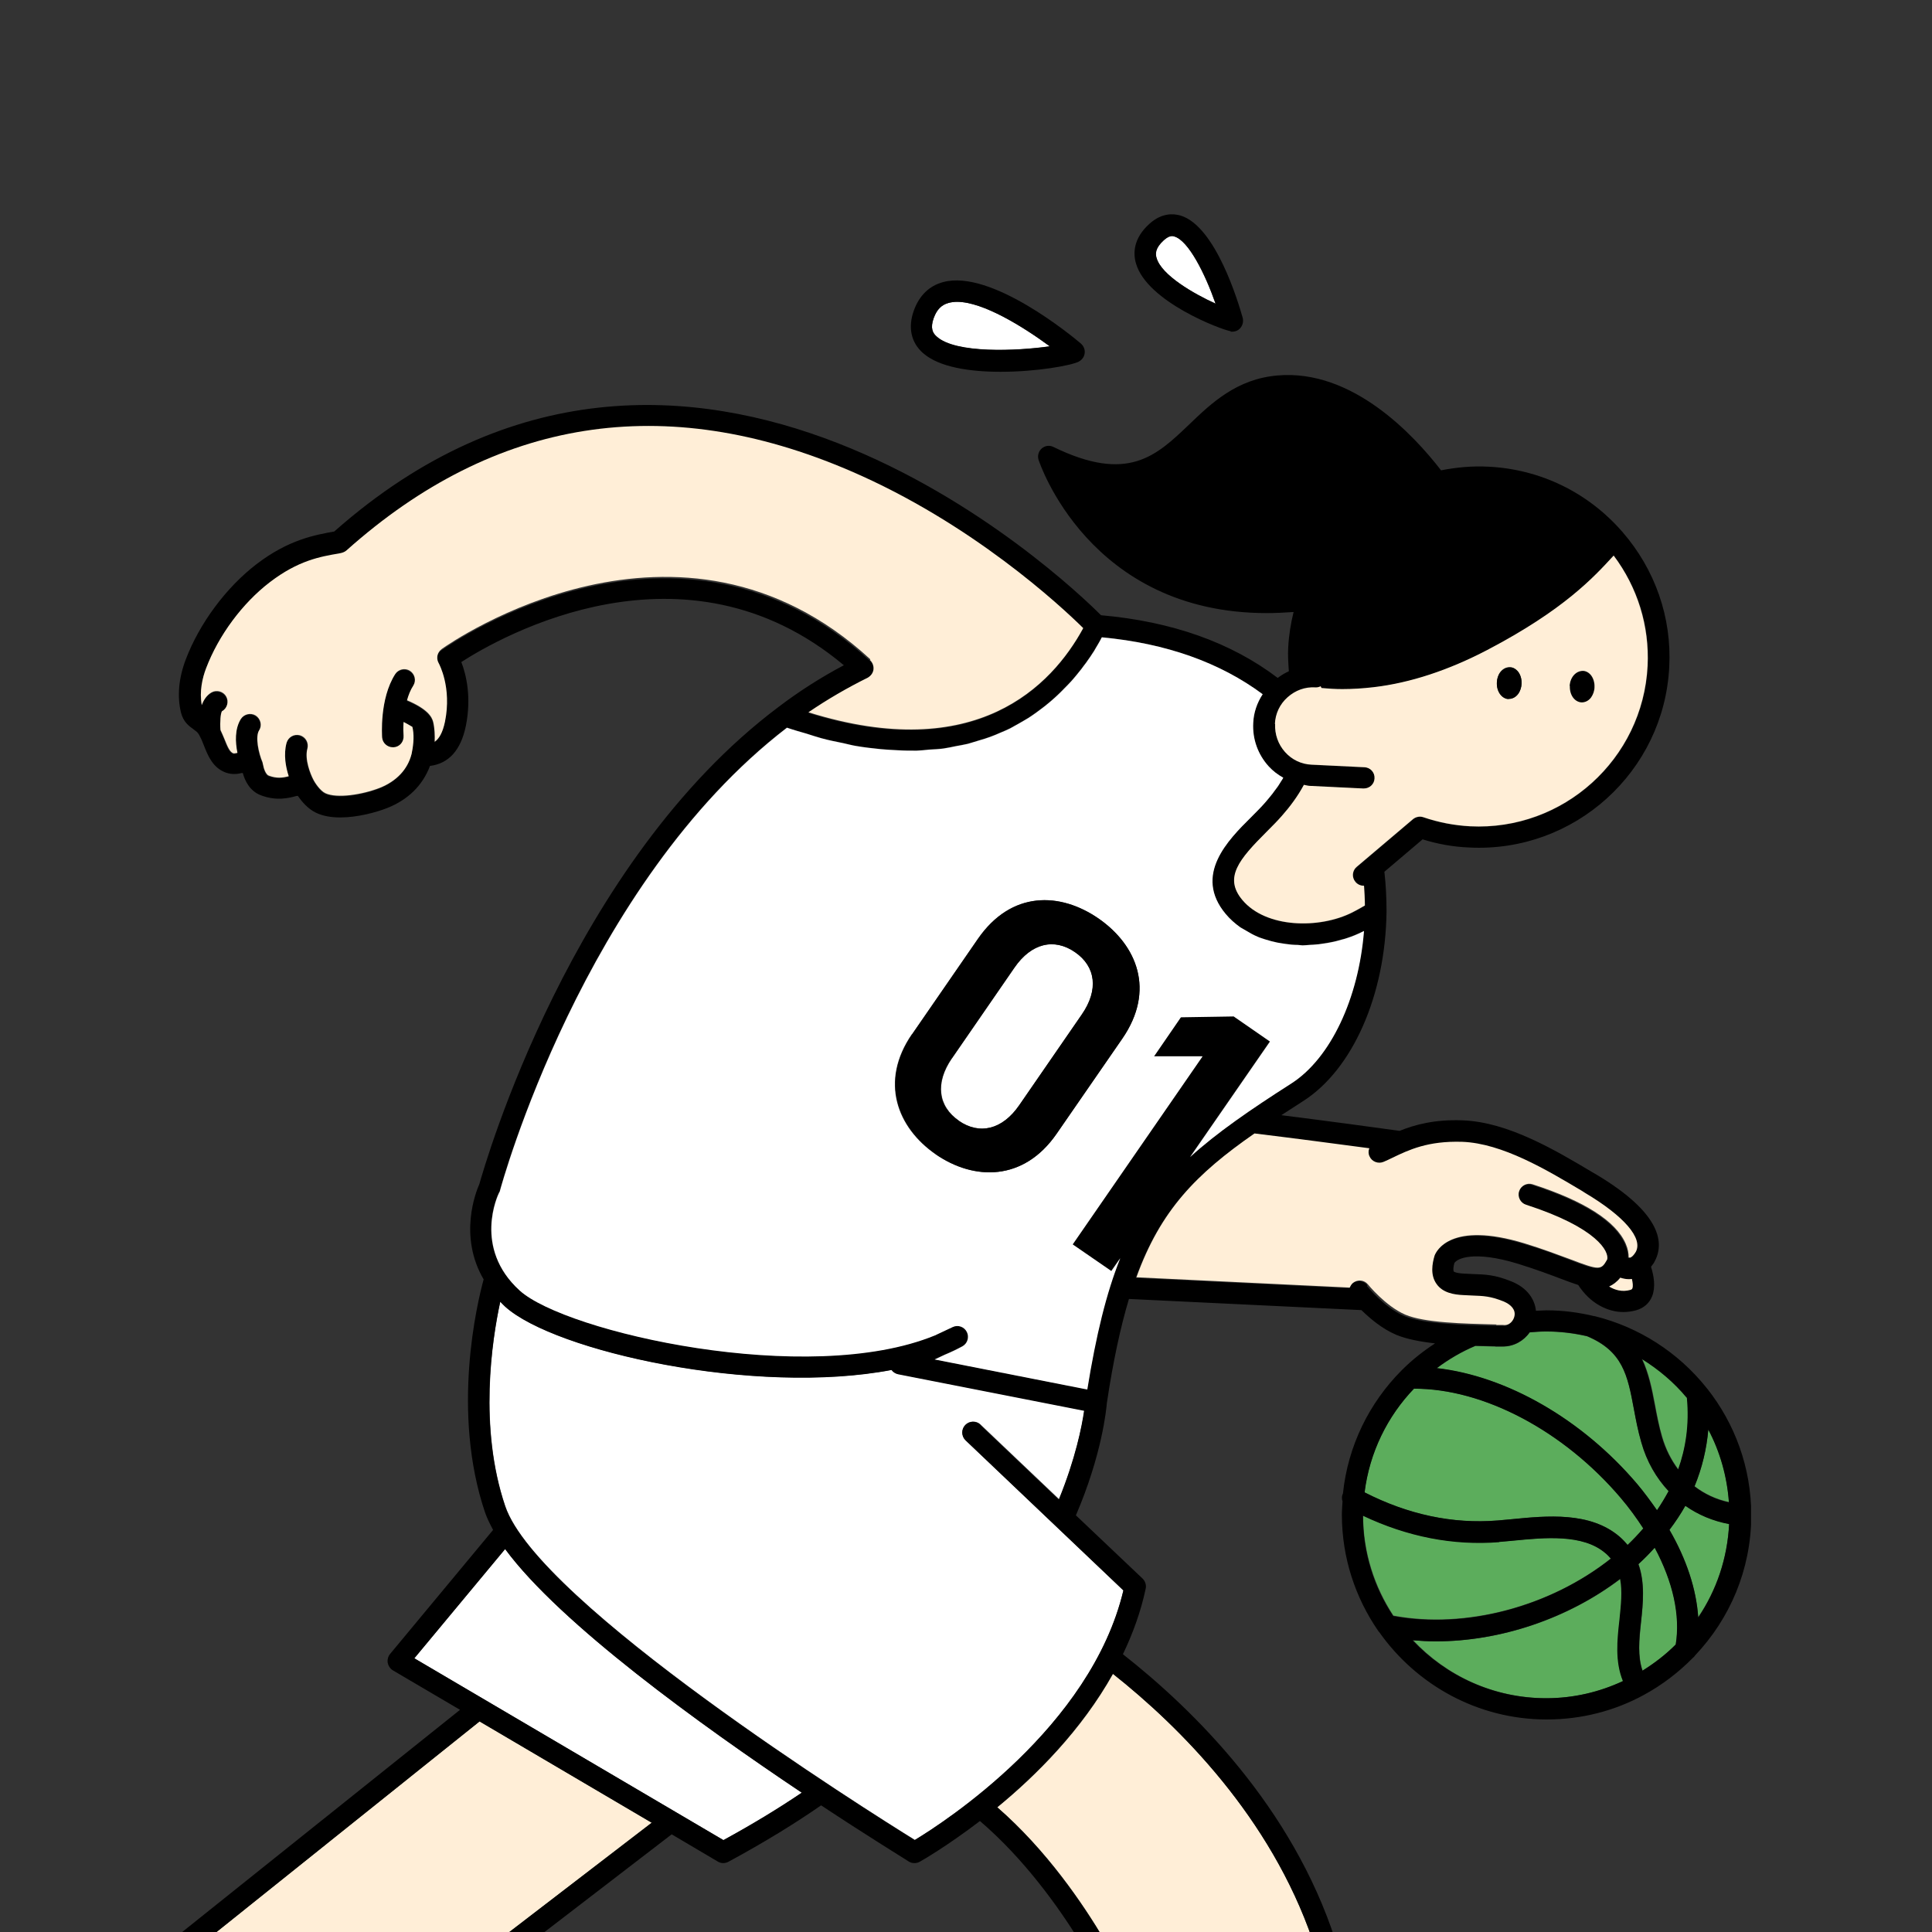
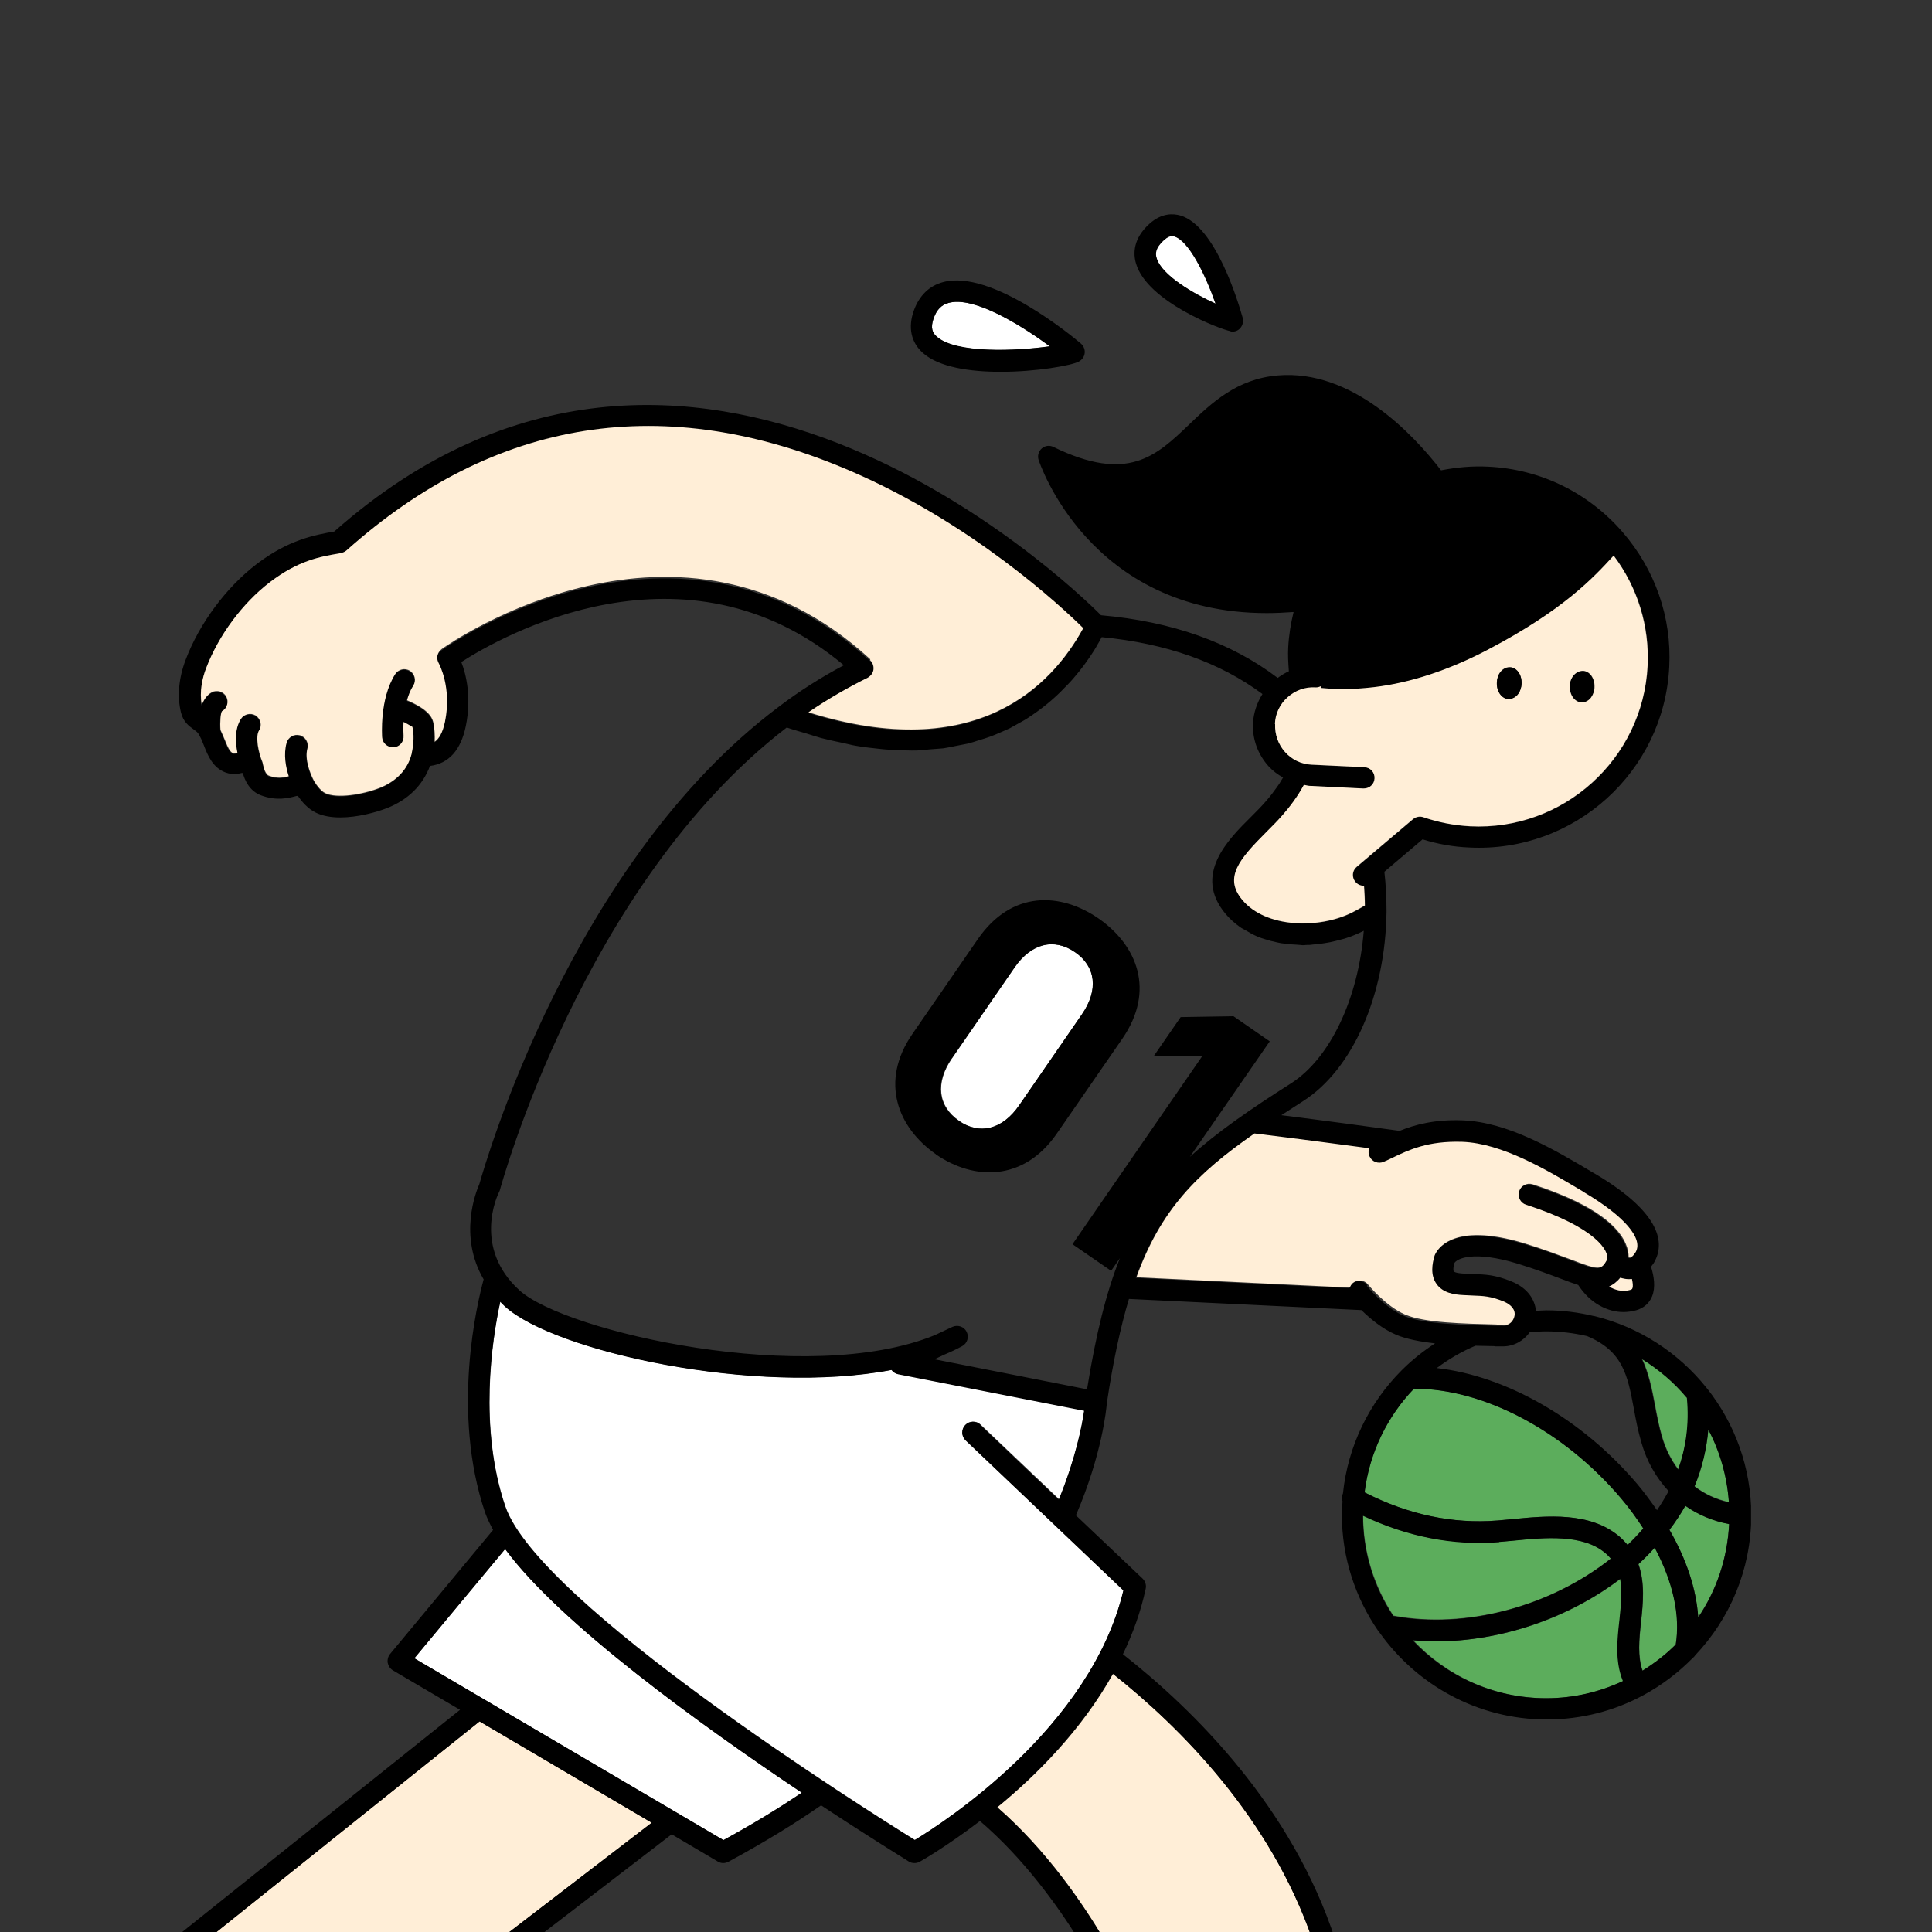
<svg xmlns="http://www.w3.org/2000/svg" width="90" height="90" viewBox="0 0 90 90" fill="none">
  <rect x="0" y="0" width="90" height="90" fill="#333333" stroke="none" />
  <g clip-path="url(#clip0_8828_167381)">
    <g clip-path="url(#clip1_8828_167381)">
      <path d="M22.34 80.19L9.6 90.39H23.22L30.36 84.91L22.34 80.19Z" fill="#FFEED7" />
      <path d="M37.351 83.51C32.691 80.39 26.101 75.65 23.531 72.16L19.301 77.25L33.701 85.72C35.101 84.95 36.301 84.22 37.351 83.51Z" fill="white" />
      <path d="M41.849 64.01C41.719 63.98 41.609 63.91 41.539 63.81C35.189 65.02 25.839 62.95 23.539 60.86C23.459 60.78 23.389 60.71 23.309 60.63C22.919 62.43 22.299 66.49 23.539 70.16C25.069 74.69 40.439 84.36 42.619 85.71C44.009 84.87 50.819 80.46 52.339 74.08L44.989 67.09C44.789 66.9 44.779 66.58 44.969 66.38C45.159 66.18 45.479 66.17 45.679 66.36L49.339 69.84C50.119 67.93 50.409 66.41 50.519 65.7L41.859 64L41.849 64.01Z" fill="white" />
      <path d="M51.851 77.97C50.391 80.59 48.281 82.7 46.461 84.19C48.761 86.19 50.451 88.68 51.461 90.39H61.151C59.191 84.65 54.971 80.45 51.841 77.97H51.851Z" fill="#FFEED7" />
      <path d="M78.939 69.23C79.4 69.59 79.939 69.84 80.54 69.97C80.46 68.75 80.12 67.61 79.579 66.58C79.499 67.49 79.29 68.37 78.939 69.22V69.23Z" fill="#5CAD5C" />
      <path d="M76.5 63.3C76.81 63.96 76.96 64.69 77.1 65.44C77.19 65.92 77.28 66.42 77.43 66.92C77.6 67.51 77.86 68.02 78.19 68.45C78.54 67.47 78.72 66.36 78.6 65.1C78.01 64.39 77.3 63.78 76.51 63.3H76.5Z" fill="#5CAD5C" />
      <path d="M72.04 79.11C73.32 79.11 74.53 78.82 75.62 78.31C75.25 77.4 75.35 76.42 75.46 75.45C75.54 74.75 75.6 74.11 75.49 73.55C73.05 75.4 69.9 76.46 66.91 76.46C66.55 76.46 66.19 76.44 65.83 76.41C67.39 78.07 69.59 79.11 72.05 79.11H72.04Z" fill="#5CAD5C" />
      <path d="M75.05 72.6C74.97 72.51 74.89 72.42 74.79 72.34C73.74 71.45 71.96 71.62 70.52 71.76C70.29 71.78 70.06 71.81 69.85 71.82C67.7 71.99 65.56 71.58 63.5 70.59C63.5 72.31 64.03 73.92 64.91 75.26C68.28 75.89 72.22 74.84 75.05 72.59V72.6Z" fill="#5CAD5C" />
      <path d="M78.51 70.14C78.299 70.53 78.049 70.9 77.769 71.26C78.57 72.64 79.019 74.03 79.109 75.33C79.96 74.08 80.469 72.59 80.549 70.98C79.799 70.85 79.109 70.56 78.51 70.13V70.14Z" fill="#5CAD5C" />
      <path d="M77.09 72.09C76.86 72.34 76.61 72.6 76.35 72.84C76.35 72.84 76.34 72.85 76.33 72.86C76.64 73.73 76.54 74.69 76.45 75.56C76.36 76.38 76.29 77.16 76.52 77.82C77.08 77.47 77.61 77.07 78.07 76.6C78.29 75.24 77.94 73.68 77.09 72.09Z" fill="#5CAD5C" />
-       <path d="M76.26 69.13C76.6 69.54 76.91 69.95 77.19 70.36C77.38 70.08 77.56 69.79 77.73 69.47C77.15 68.85 76.71 68.09 76.46 67.2C76.3 66.65 76.21 66.13 76.11 65.63C75.82 64.08 75.6 62.95 73.93 62.25C73.32 62.11 72.68 62.03 72.03 62.03C71.77 62.03 71.51 62.05 71.26 62.07C70.98 62.47 70.53 62.73 70.01 62.73C70 62.73 69.99 62.73 69.97 62.73H69.66C69.35 62.72 69.04 62.71 68.73 62.7C68.08 62.97 67.48 63.33 66.93 63.74C70.19 64.11 73.7 66.12 76.26 69.13Z" fill="#5CAD5C" />
      <path d="M69.77 70.83C69.981 70.81 70.201 70.79 70.43 70.77C72.05 70.61 74.07 70.41 75.441 71.58C75.581 71.7 75.71 71.83 75.82 71.97C76.061 71.74 76.311 71.48 76.55 71.2C76.24 70.72 75.9 70.25 75.501 69.78C72.841 66.65 69.111 64.67 65.861 64.69C64.63 65.98 63.8 67.66 63.56 69.52C65.581 70.56 67.671 71 69.76 70.83H69.77Z" fill="#5CAD5C" />
      <path d="M79.52 64.68C79.52 64.68 79.49 64.65 79.48 64.63C78.18 63.01 76.36 61.82 74.28 61.31C74.28 61.31 74.27 61.31 74.26 61.31C73.55 61.14 72.81 61.04 72.04 61.04C71.87 61.04 71.71 61.06 71.55 61.06C71.5 60.56 71.18 60 70.4 59.69C69.63 59.38 69.2 59.37 68.61 59.35L68.21 59.33C67.79 59.31 67.72 59.23 67.72 59.23C67.72 59.23 67.67 59.13 67.75 58.84C67.87 58.63 68.64 58.24 70.71 58.87C71.55 59.13 72.21 59.38 72.74 59.58C73.02 59.69 73.28 59.78 73.52 59.86C73.78 60.26 74.12 60.6 74.52 60.82C74.88 61.02 75.25 61.12 75.63 61.12C75.82 61.12 76.02 61.09 76.21 61.04C76.57 60.94 76.83 60.71 76.96 60.39C77.13 59.97 77.05 59.45 76.91 59.01C76.96 58.94 77.01 58.89 77.06 58.8C77.54 57.95 77.45 56.55 74.34 54.7L74.2 54.62C72.44 53.57 70.25 52.27 68.14 52.19C66.84 52.14 65.91 52.39 65.2 52.68C63.83 52.49 61.84 52.22 59.69 51.95C60.02 51.74 60.36 51.52 60.71 51.29C63.01 49.82 64.54 46.36 64.59 42.47C64.59 41.84 64.56 41.22 64.49 40.61L66.27 39.1C66.97 39.32 67.7 39.45 68.44 39.48C73.34 39.73 77.52 35.95 77.76 31.06C77.88 28.76 77.1 26.53 75.58 24.78C73.98 22.94 71.76 21.86 69.34 21.74C68.58 21.7 67.85 21.77 67.13 21.91C65.85 20.25 62.99 17.19 59.52 17.49C57.61 17.65 56.43 18.78 55.39 19.78C53.86 21.24 52.54 22.51 49.07 20.82C48.89 20.73 48.68 20.76 48.53 20.89C48.38 21.02 48.32 21.23 48.38 21.42C48.41 21.51 50.72 28.56 59.01 28.56C59.41 28.56 59.83 28.54 60.26 28.51C60.13 29.04 60.04 29.59 60.01 30.16C59.99 30.5 60.01 30.86 60.04 31.27C59.86 31.35 59.68 31.46 59.52 31.58C57.35 29.93 54.59 28.95 51.29 28.66C49.67 27.04 32.06 10.18 15.57 24.76C14.67 24.92 13.44 25.14 11.95 26.28C10.53 27.37 9.29 29.04 8.65 30.73C8.32 31.6 8.25 32.45 8.43 33.19C8.54 33.63 8.8 33.82 9.01 33.97L9.14 34.07C9.21 34.12 9.27 34.21 9.32 34.32C9.39 34.44 9.44 34.59 9.5 34.73C9.68 35.19 9.91 35.77 10.52 35.99C10.83 36.1 11.09 36.05 11.26 36.01C11.28 36.01 11.29 36.01 11.31 36.01C11.4 36.34 11.62 36.85 12.16 37.05C12.88 37.32 13.44 37.18 13.81 37.08C13.83 37.08 13.85 37.08 13.87 37.07C14.05 37.33 14.34 37.68 14.72 37.86C15.05 38.02 15.45 38.08 15.85 38.08C16.66 38.08 17.53 37.84 18.04 37.64C19 37.26 19.69 36.59 20.03 35.68C20.91 35.57 21.47 34.94 21.7 33.82C21.97 32.49 21.72 31.43 21.49 30.84C23.32 29.66 31.89 24.77 39.31 30.99C38.25 31.55 37.23 32.2 36.27 32.93C26.6 40.18 22.58 54.28 22.33 55.16C22.17 55.52 21.35 57.58 22.53 59.6C22.23 60.69 21.01 65.78 22.6 70.47C22.69 70.72 22.82 70.99 22.97 71.27L18.17 77.05C18.08 77.16 18.04 77.31 18.06 77.46C18.09 77.6 18.17 77.73 18.3 77.81L21.43 79.65L8 90.39H9.6L22.34 80.19L30.36 84.91L23.22 90.39H24.86L31.29 85.45L33.44 86.72C33.52 86.77 33.61 86.79 33.69 86.79C33.77 86.79 33.85 86.77 33.93 86.73C35.63 85.81 37.04 84.94 38.25 84.1C40.49 85.58 42.13 86.58 42.34 86.72C42.42 86.77 42.51 86.79 42.6 86.79C42.68 86.79 42.77 86.77 42.84 86.73C42.97 86.66 44.13 85.99 45.65 84.83C47.68 86.57 49.25 88.75 50.27 90.39H51.45C50.44 88.68 48.74 86.19 46.45 84.19C48.26 82.7 50.37 80.59 51.84 77.97C54.97 80.45 59.18 84.66 61.15 90.39H62.21C60.19 84.17 55.62 79.66 52.31 77.06C52.77 76.1 53.14 75.09 53.37 74.01C53.41 73.84 53.35 73.66 53.23 73.54L50.12 70.59C51.34 67.75 51.54 65.63 51.56 65.37C51.85 63.43 52.19 61.85 52.59 60.51L63.42 61.03C63.81 61.41 64.38 61.9 65.04 62.18C65.52 62.38 66.15 62.5 66.85 62.58C66.3 62.94 65.78 63.35 65.32 63.81C65.31 63.82 65.29 63.84 65.28 63.85C63.79 65.35 62.79 67.35 62.56 69.57C62.5 69.69 62.5 69.82 62.54 69.94C62.53 70.15 62.51 70.35 62.51 70.56C62.51 72.57 63.14 74.43 64.2 75.97C64.21 75.99 64.23 76.01 64.25 76.03C65.98 78.48 68.83 80.1 72.05 80.1C73.69 80.1 75.23 79.69 76.57 78.96C77.42 78.5 78.19 77.91 78.86 77.23C78.9 77.2 78.94 77.16 78.97 77.11C80.58 75.41 81.57 73.13 81.58 70.62C81.58 70.61 81.58 70.59 81.58 70.58C81.58 68.36 80.81 66.31 79.53 64.69L79.52 64.68ZM63.7 59.87C63.53 59.65 63.21 59.62 63 59.79C62.93 59.85 62.88 59.93 62.85 60.01L52.91 59.53C54.04 56.4 55.69 54.72 58.41 52.83C60.37 53.07 62.27 53.32 63.76 53.52C63.72 53.64 63.72 53.77 63.77 53.9C63.88 54.15 64.18 54.26 64.43 54.15C64.55 54.09 64.68 54.03 64.82 53.97C65.6 53.59 66.49 53.17 68.09 53.22C69.95 53.28 72.02 54.52 73.67 55.51L73.81 55.6C75.64 56.69 76.52 57.72 76.17 58.35C76.08 58.5 75.99 58.6 75.91 58.61C75.89 58.61 75.86 58.61 75.84 58.6C75.84 58.42 75.81 58.21 75.7 57.96C75.24 56.91 73.78 55.98 71.37 55.2C71.11 55.11 70.83 55.26 70.74 55.52C70.65 55.78 70.8 56.06 71.06 56.15C74.42 57.24 74.93 58.34 74.84 58.7C74.56 59.2 74.5 59.22 73.09 58.68C72.55 58.47 71.87 58.21 70.99 57.95C67.55 56.9 66.88 58.31 66.8 58.52C66.7 58.88 66.59 59.42 66.89 59.84C67.19 60.26 67.72 60.34 68.14 60.36L68.55 60.38C69.09 60.4 69.39 60.41 70 60.65C70.39 60.8 70.57 61.05 70.52 61.34C70.48 61.55 70.29 61.8 69.98 61.76H69.66C68.09 61.72 66.3 61.68 65.4 61.3C64.48 60.91 63.68 59.91 63.67 59.9L63.7 59.87ZM45.67 66.37C45.47 66.18 45.15 66.19 44.96 66.39C44.77 66.59 44.78 66.91 44.98 67.1L52.33 74.09C50.81 80.47 44 84.88 42.61 85.72C40.43 84.37 25.06 74.7 23.53 70.17C22.29 66.5 22.91 62.44 23.3 60.64C23.38 60.72 23.45 60.8 23.53 60.87C25.84 62.96 35.18 65.03 41.53 63.82C41.6 63.92 41.71 63.99 41.84 64.02L50.5 65.72C50.4 66.43 50.1 67.95 49.32 69.86L45.66 66.38L45.67 66.37ZM19.3 77.25L23.53 72.16C26.1 75.65 32.69 80.39 37.35 83.51C36.3 84.22 35.1 84.96 33.7 85.72L19.3 77.25ZM50.64 64.72L43.53 63.32L44 63.1C44.29 62.98 44.56 62.85 44.82 62.71C45.06 62.58 45.15 62.29 45.03 62.04C44.91 61.8 44.62 61.7 44.37 61.81L43.54 62.2C37.63 64.61 26.34 62.05 24.2 60.11C22.01 58.12 23.18 55.66 23.24 55.55C23.25 55.52 23.27 55.49 23.28 55.46C23.32 55.32 27.15 41.19 36.65 33.89C36.97 34 37.27 34.08 37.57 34.17C37.8 34.24 38.03 34.32 38.25 34.38C38.6 34.47 38.93 34.54 39.27 34.61C39.47 34.65 39.67 34.71 39.86 34.74C40.26 34.81 40.65 34.85 41.02 34.89C41.28 34.92 41.54 34.93 41.79 34.94C42.09 34.95 42.4 34.97 42.69 34.96C42.9 34.96 43.09 34.93 43.29 34.91C43.51 34.89 43.73 34.88 43.94 34.86C44.14 34.83 44.33 34.79 44.52 34.75C44.71 34.71 44.9 34.68 45.08 34.64C45.27 34.59 45.44 34.54 45.61 34.48C45.78 34.43 45.95 34.38 46.11 34.32C46.28 34.26 46.44 34.19 46.6 34.12C46.75 34.05 46.91 33.99 47.05 33.92C47.2 33.84 47.34 33.76 47.48 33.68C47.62 33.6 47.76 33.53 47.89 33.44C48.02 33.35 48.15 33.27 48.27 33.18C48.39 33.09 48.52 33 48.63 32.91C48.75 32.82 48.86 32.72 48.97 32.63C49.08 32.53 49.19 32.44 49.29 32.34C49.39 32.24 49.49 32.15 49.58 32.05C49.68 31.95 49.78 31.85 49.87 31.75C49.96 31.65 50.04 31.56 50.12 31.46C50.21 31.36 50.29 31.25 50.37 31.15C50.44 31.06 50.51 30.97 50.58 30.87C50.65 30.77 50.72 30.67 50.79 30.57C50.85 30.48 50.91 30.39 50.96 30.31C51.02 30.21 51.08 30.12 51.13 30.02C51.18 29.94 51.23 29.85 51.27 29.77C51.29 29.74 51.31 29.71 51.32 29.68C54.33 29.97 56.83 30.86 58.81 32.33C58.56 32.73 58.4 33.19 58.37 33.67C58.33 34.42 58.59 35.13 59.09 35.69C59.29 35.91 59.52 36.08 59.77 36.22C59.73 36.28 59.7 36.34 59.66 36.4C59.63 36.45 59.6 36.51 59.56 36.56C59.49 36.66 59.42 36.76 59.35 36.85C59.32 36.89 59.3 36.92 59.27 36.96C59.17 37.09 59.06 37.23 58.94 37.36C58.75 37.58 58.52 37.81 58.28 38.05C57.2 39.12 55.57 40.75 57.09 42.57C57.29 42.81 57.52 43.01 57.77 43.19C57.85 43.25 57.95 43.29 58.03 43.34C58.21 43.45 58.39 43.55 58.58 43.63C58.69 43.68 58.8 43.71 58.92 43.75C59.11 43.81 59.29 43.86 59.49 43.9C59.61 43.93 59.73 43.95 59.86 43.96C60.06 43.99 60.25 44 60.45 44.01C60.53 44.01 60.6 44.03 60.67 44.03C60.73 44.03 60.79 44.03 60.85 44.02C60.95 44.02 61.05 44.02 61.16 44C61.33 43.99 61.51 43.97 61.68 43.94C61.78 43.92 61.88 43.91 61.97 43.89C62.15 43.85 62.32 43.81 62.5 43.76C62.58 43.74 62.66 43.72 62.74 43.69C62.99 43.61 63.22 43.51 63.45 43.4C63.48 43.39 63.5 43.37 63.53 43.36C63.28 46.51 61.97 49.29 60.15 50.46C58.2 51.7 56.67 52.76 55.43 53.89L59.15 48.51L57.46 47.34L55 47.38L53.75 49.19H56.01L49.96 57.96L51.76 59.2L52.17 58.61C51.53 60.21 51.05 62.16 50.64 64.71V64.72ZM20.43 30.93C20.43 30.93 21.04 32.05 20.72 33.64C20.61 34.17 20.44 34.45 20.24 34.58C20.26 34.29 20.24 33.97 20.17 33.66C20.11 33.42 19.91 33.05 18.95 32.65C19.02 32.41 19.11 32.17 19.24 31.97C19.39 31.74 19.32 31.43 19.09 31.28C18.86 31.13 18.55 31.2 18.4 31.43C17.66 32.59 17.78 34.31 17.79 34.38C17.81 34.64 18.03 34.84 18.29 34.84C18.3 34.84 18.32 34.84 18.33 34.84C18.61 34.82 18.81 34.58 18.79 34.3C18.78 34.16 18.78 33.93 18.79 33.66C19.07 33.79 19.19 33.89 19.2 33.89C19.27 34.2 19.26 34.64 19.17 35.11C19.17 35.11 19.17 35.12 19.17 35.13C19.17 35.13 19.17 35.15 19.16 35.16C18.98 35.86 18.46 36.42 17.68 36.73C16.86 37.05 15.69 37.23 15.15 36.98C14.91 36.87 14.67 36.49 14.58 36.33C14.46 36.1 14.17 35.4 14.31 34.9C14.38 34.63 14.23 34.36 13.96 34.28C13.7 34.2 13.42 34.36 13.34 34.63C13.18 35.18 13.3 35.76 13.44 36.19C13.16 36.26 12.88 36.29 12.51 36.16C12.37 36.11 12.27 35.81 12.25 35.67C12.25 35.66 12.24 35.65 12.24 35.64C12.24 35.61 12.24 35.57 12.22 35.54C12.04 35.12 11.87 34.35 12.06 34.05C12.21 33.82 12.14 33.51 11.9 33.36C11.67 33.21 11.36 33.28 11.21 33.52C10.92 33.98 10.95 34.6 11.05 35.1C10.94 35.12 10.9 35.13 10.86 35.12C10.69 35.06 10.58 34.81 10.44 34.44C10.39 34.31 10.33 34.17 10.26 34.03C10.23 33.66 10.26 33.24 10.33 33.16C10.57 33.03 10.66 32.72 10.53 32.48C10.4 32.24 10.09 32.15 9.85 32.28C9.62 32.41 9.48 32.62 9.39 32.87C9.28 32.23 9.43 31.59 9.59 31.16C10.17 29.63 11.28 28.13 12.56 27.15C13.88 26.14 14.9 25.96 15.79 25.81L15.88 25.79C15.97 25.77 16.06 25.73 16.13 25.67C23.05 19.49 30.95 18.25 39.61 21.97C45.26 24.4 49.41 28.27 50.45 29.29C48.98 31.99 45.46 35.65 37.65 33.21C38.54 32.6 39.46 32.06 40.41 31.6C40.56 31.53 40.66 31.39 40.68 31.22C40.7 31.06 40.65 30.89 40.52 30.78C31.64 22.61 21.01 29.98 20.56 30.3C20.44 30.38 20.36 30.52 20.35 30.67C20.35 30.77 20.37 30.88 20.42 30.97L20.43 30.93ZM61.29 32.03C61.38 32.03 61.45 32.01 61.53 31.98L61.57 32.06C61.89 32.09 62.21 32.11 62.54 32.11C63.01 32.11 63.51 32.08 64.01 32.02C65.71 31.82 67.48 31.24 69.29 30.29C72.88 28.41 74.27 26.9 75.18 25.89C76.3 27.37 76.86 29.17 76.76 31.03C76.54 35.37 72.83 38.72 68.49 38.5C67.75 38.46 67.02 38.32 66.32 38.08C66.15 38.02 65.97 38.06 65.83 38.17L63.21 40.39C63 40.57 62.97 40.88 63.15 41.09C63.25 41.21 63.39 41.27 63.53 41.27C63.53 41.27 63.54 41.27 63.55 41.27C63.57 41.57 63.59 41.88 63.59 42.19C63.41 42.3 63.22 42.4 63.01 42.51C61.47 43.29 58.98 43.25 57.88 41.93C57.01 40.89 57.73 40.04 59.01 38.76C59.27 38.5 59.52 38.26 59.72 38.02C60.1 37.58 60.46 37.11 60.75 36.57C60.85 36.59 60.95 36.61 61.05 36.62L63.51 36.74C63.51 36.74 63.53 36.74 63.54 36.74C63.8 36.74 64.03 36.53 64.04 36.27C64.05 35.99 63.84 35.76 63.57 35.75L61.11 35.63C60.63 35.61 60.19 35.4 59.87 35.04C59.55 34.68 59.38 34.22 59.41 33.74C59.44 33.26 59.64 32.82 60 32.5C60.36 32.18 60.81 32.01 61.3 32.04L61.29 32.03ZM76.03 60.02C76.03 60.02 76.01 60.07 75.93 60.09C75.55 60.2 75.22 60.08 75 59.96C74.98 59.96 74.97 59.94 74.95 59.93C75.13 59.85 75.31 59.72 75.47 59.52C75.59 59.56 75.73 59.59 75.88 59.59C75.92 59.59 75.96 59.59 76.01 59.58C76.05 59.76 76.07 59.92 76.03 60.02ZM69.66 62.72H69.97C69.97 62.72 69.99 62.72 70.01 62.72C70.52 62.72 70.98 62.46 71.26 62.06C71.51 62.04 71.77 62.02 72.03 62.02C72.68 62.02 73.32 62.1 73.93 62.24C75.6 62.94 75.82 64.06 76.11 65.62C76.2 66.12 76.3 66.64 76.46 67.19C76.71 68.08 77.16 68.85 77.73 69.46C77.56 69.77 77.38 70.07 77.19 70.35C76.9 69.94 76.6 69.52 76.26 69.12C73.7 66.11 70.19 64.1 66.93 63.73C67.49 63.31 68.09 62.96 68.73 62.69C69.04 62.69 69.35 62.71 69.66 62.71V62.72ZM79.11 75.34C79.02 74.04 78.57 72.65 77.77 71.27C78.04 70.91 78.29 70.53 78.51 70.15C79.11 70.57 79.8 70.86 80.55 71C80.47 72.6 79.96 74.09 79.11 75.35V75.34ZM76.51 77.83C76.28 77.17 76.35 76.39 76.44 75.57C76.54 74.69 76.63 73.74 76.32 72.87C76.32 72.87 76.33 72.86 76.34 72.85C76.6 72.61 76.85 72.36 77.08 72.1C77.93 73.69 78.28 75.25 78.06 76.61C77.59 77.08 77.07 77.48 76.51 77.83ZM65.86 64.69C69.1 64.68 72.84 66.65 75.5 69.78C75.9 70.25 76.24 70.72 76.55 71.2C76.31 71.48 76.06 71.74 75.82 71.97C75.71 71.84 75.59 71.71 75.44 71.58C74.07 70.41 72.05 70.61 70.43 70.77C70.2 70.79 69.98 70.81 69.77 70.83C67.67 71 65.59 70.55 63.57 69.52C63.8 67.66 64.63 65.98 65.87 64.69H65.86ZM78.94 69.24C79.29 68.39 79.5 67.51 79.58 66.6C80.12 67.62 80.45 68.77 80.54 69.99C79.94 69.86 79.4 69.6 78.94 69.25V69.24ZM78.58 65.11C78.7 66.37 78.52 67.49 78.17 68.46C77.84 68.02 77.58 67.51 77.41 66.93C77.27 66.42 77.17 65.93 77.08 65.45C76.94 64.7 76.79 63.97 76.48 63.31C77.27 63.8 77.98 64.4 78.57 65.11H78.58ZM69.84 71.83C70.05 71.81 70.28 71.79 70.51 71.77C71.94 71.63 73.73 71.45 74.78 72.35C74.88 72.43 74.96 72.52 75.04 72.61C72.21 74.85 68.27 75.91 64.9 75.28C64.01 73.94 63.49 72.34 63.49 70.61C65.56 71.59 67.69 72.01 69.84 71.84V71.83ZM66.89 76.46C69.88 76.46 73.04 75.4 75.47 73.55C75.58 74.12 75.51 74.76 75.44 75.45C75.33 76.41 75.23 77.4 75.6 78.31C74.51 78.82 73.3 79.11 72.02 79.11C69.57 79.11 67.36 78.07 65.8 76.41C66.16 76.44 66.52 76.46 66.88 76.46H66.89Z" fill="black" />
      <path d="M75.481 59.52C75.321 59.72 75.141 59.85 74.961 59.93C74.981 59.93 74.991 59.95 75.011 59.96C75.221 60.08 75.561 60.2 75.941 60.09C76.021 60.07 76.031 60.04 76.041 60.02C76.081 59.92 76.061 59.76 76.021 59.58C75.981 59.58 75.941 59.59 75.891 59.59C75.741 59.59 75.601 59.56 75.481 59.52Z" fill="#FFEED7" />
      <path d="M69.689 61.72H70.01C70.32 61.77 70.51 61.51 70.549 61.31C70.609 61.03 70.419 60.78 70.029 60.62C69.419 60.38 69.12 60.37 68.579 60.35L68.169 60.33C67.74 60.31 67.21 60.23 66.919 59.81C66.62 59.39 66.719 58.86 66.829 58.49C66.909 58.28 67.57 56.87 71.019 57.92C71.9 58.19 72.57 58.45 73.12 58.65C74.529 59.19 74.59 59.17 74.87 58.67C74.96 58.32 74.45 57.21 71.09 56.12C70.829 56.04 70.68 55.75 70.769 55.49C70.85 55.23 71.139 55.08 71.4 55.17C73.809 55.95 75.269 56.88 75.73 57.93C75.84 58.18 75.87 58.39 75.87 58.57C75.9 58.57 75.919 58.59 75.939 58.58C76.019 58.56 76.109 58.47 76.2 58.32C76.549 57.69 75.669 56.66 73.84 55.57L73.7 55.48C72.04 54.49 69.98 53.26 68.12 53.19C66.519 53.14 65.639 53.56 64.85 53.94C64.719 54 64.59 54.07 64.46 54.12C64.21 54.23 63.91 54.12 63.8 53.87C63.739 53.75 63.739 53.61 63.789 53.49C62.289 53.29 60.4 53.04 58.44 52.8C55.719 54.69 54.069 56.38 52.94 59.5L62.88 59.98C62.91 59.9 62.959 59.82 63.029 59.76C63.249 59.59 63.559 59.62 63.73 59.84C63.73 59.84 64.54 60.84 65.46 61.24C66.359 61.62 68.15 61.66 69.719 61.7L69.689 61.72Z" fill="#FFEED7" />
      <path d="M44.67 52.21C45.63 52.87 46.7 52.63 47.49 51.48L50.4 47.26C51.19 46.11 51.05 45.03 50.09 44.36C49.11 43.69 48.05 43.93 47.26 45.08L44.35 49.3C43.56 50.45 43.7 51.53 44.68 52.21H44.67Z" fill="white" />
-       <path d="M52.181 58.62L51.771 59.21L49.971 57.97L56.021 49.21H53.761L55.011 47.39L57.471 47.35L59.161 48.52L55.441 53.9C56.681 52.77 58.221 51.71 60.161 50.47C61.981 49.3 63.291 46.52 63.541 43.37C63.511 43.38 63.491 43.4 63.461 43.41C63.241 43.52 63.001 43.62 62.751 43.7C62.671 43.73 62.591 43.75 62.511 43.77C62.341 43.82 62.161 43.87 61.981 43.9C61.881 43.92 61.781 43.94 61.691 43.95C61.521 43.98 61.351 44 61.171 44.01C61.071 44.01 60.971 44.02 60.861 44.03C60.801 44.03 60.741 44.04 60.681 44.04C60.601 44.04 60.531 44.02 60.461 44.02C60.261 44.02 60.061 44 59.871 43.97C59.751 43.95 59.631 43.93 59.501 43.91C59.311 43.87 59.121 43.82 58.931 43.76C58.821 43.72 58.701 43.69 58.591 43.64C58.401 43.56 58.221 43.46 58.041 43.35C57.951 43.3 57.861 43.25 57.781 43.2C57.531 43.02 57.301 42.82 57.101 42.58C55.581 40.76 57.211 39.13 58.291 38.06C58.531 37.82 58.761 37.59 58.951 37.37C59.061 37.24 59.171 37.11 59.281 36.97C59.311 36.93 59.331 36.9 59.361 36.86C59.431 36.76 59.511 36.67 59.571 36.57C59.601 36.52 59.631 36.47 59.671 36.41C59.711 36.35 59.751 36.29 59.781 36.23C59.531 36.09 59.301 35.92 59.101 35.7C58.601 35.15 58.341 34.43 58.381 33.68C58.401 33.19 58.561 32.74 58.821 32.34C56.841 30.87 54.341 29.97 51.331 29.69C51.311 29.72 51.291 29.75 51.281 29.78C51.241 29.86 51.191 29.94 51.141 30.03C51.081 30.12 51.031 30.22 50.971 30.32C50.911 30.41 50.861 30.49 50.801 30.58C50.731 30.68 50.661 30.78 50.591 30.88C50.521 30.97 50.451 31.06 50.381 31.16C50.301 31.26 50.221 31.36 50.131 31.47C50.051 31.57 49.971 31.66 49.881 31.76C49.791 31.86 49.691 31.96 49.591 32.06C49.501 32.16 49.401 32.25 49.301 32.35C49.201 32.45 49.091 32.54 48.981 32.64C48.871 32.73 48.761 32.83 48.641 32.92C48.521 33.01 48.401 33.1 48.281 33.19C48.151 33.28 48.031 33.37 47.901 33.45C47.771 33.53 47.631 33.61 47.491 33.69C47.351 33.77 47.211 33.85 47.061 33.93C46.921 34 46.761 34.07 46.611 34.13C46.451 34.2 46.291 34.27 46.121 34.33C45.961 34.39 45.791 34.44 45.621 34.49C45.441 34.54 45.271 34.6 45.091 34.65C44.911 34.69 44.721 34.73 44.531 34.76C44.341 34.8 44.151 34.84 43.951 34.87C43.741 34.9 43.521 34.91 43.301 34.92C43.101 34.94 42.911 34.96 42.701 34.97C42.411 34.97 42.101 34.97 41.801 34.95C41.551 34.94 41.301 34.92 41.031 34.9C40.651 34.86 40.271 34.82 39.871 34.75C39.681 34.72 39.471 34.66 39.281 34.62C38.951 34.55 38.611 34.49 38.261 34.39C38.041 34.33 37.801 34.25 37.581 34.18C37.271 34.09 36.981 34.01 36.661 33.9C27.161 41.2 23.331 55.32 23.291 55.47C23.291 55.5 23.271 55.53 23.251 55.56C23.201 55.66 22.021 58.13 24.211 60.12C26.351 62.06 37.641 64.63 43.551 62.21L44.381 61.82C44.631 61.7 44.921 61.81 45.041 62.05C45.161 62.29 45.071 62.59 44.831 62.72C44.571 62.86 44.301 62.99 44.011 63.11L43.541 63.33L50.651 64.73C51.061 62.19 51.541 60.23 52.181 58.63V58.62ZM42.491 48.17L45.541 43.75C47.111 41.47 49.391 41.56 51.171 42.79C52.951 44.02 53.841 46.12 52.271 48.39L49.211 52.82C47.681 55.04 45.371 55 43.581 53.77C41.801 52.54 40.951 50.39 42.481 48.17H42.491Z" fill="white" />
      <path d="M40.531 30.75C40.651 30.86 40.711 31.03 40.691 31.19C40.671 31.35 40.561 31.49 40.421 31.57C39.471 32.04 38.541 32.58 37.661 33.18C45.471 35.62 48.991 31.96 50.461 29.26C49.431 28.24 45.271 24.37 39.621 21.94C30.961 18.21 23.061 19.46 16.141 25.64C16.071 25.7 15.981 25.74 15.891 25.76L15.801 25.78C14.911 25.93 13.891 26.11 12.571 27.12C11.291 28.1 10.181 29.6 9.601 31.13C9.431 31.57 9.281 32.21 9.401 32.84C9.491 32.6 9.631 32.38 9.861 32.25C10.101 32.12 10.411 32.21 10.541 32.45C10.671 32.69 10.581 33 10.341 33.13C10.281 33.21 10.241 33.63 10.271 34C10.341 34.14 10.391 34.28 10.451 34.41C10.601 34.78 10.701 35.03 10.871 35.09C10.911 35.1 10.951 35.09 11.061 35.07C10.961 34.57 10.931 33.96 11.221 33.49C11.371 33.26 11.681 33.19 11.911 33.33C12.141 33.48 12.221 33.79 12.071 34.02C11.881 34.32 12.051 35.09 12.231 35.51C12.241 35.54 12.241 35.58 12.251 35.61C12.251 35.62 12.261 35.63 12.261 35.64C12.281 35.78 12.381 36.08 12.521 36.13C12.891 36.27 13.171 36.23 13.451 36.16C13.311 35.73 13.201 35.15 13.351 34.6C13.431 34.33 13.701 34.18 13.971 34.25C14.241 34.33 14.391 34.6 14.321 34.87C14.181 35.37 14.471 36.07 14.591 36.3C14.671 36.47 14.921 36.84 15.161 36.95C15.701 37.2 16.871 37.02 17.691 36.7C18.471 36.39 18.991 35.84 19.171 35.13C19.171 35.13 19.171 35.11 19.181 35.1C19.181 35.1 19.181 35.09 19.181 35.08C19.281 34.62 19.291 34.18 19.211 33.86C19.201 33.86 19.071 33.77 18.801 33.63C18.781 33.9 18.791 34.13 18.801 34.27C18.821 34.55 18.621 34.79 18.341 34.81C18.331 34.81 18.311 34.81 18.301 34.81C18.041 34.81 17.821 34.61 17.801 34.35C17.801 34.28 17.671 32.56 18.411 31.4C18.561 31.17 18.871 31.1 19.101 31.25C19.331 31.4 19.401 31.71 19.251 31.94C19.121 32.14 19.031 32.37 18.961 32.62C19.921 33.03 20.121 33.39 20.181 33.63C20.251 33.93 20.261 34.26 20.251 34.55C20.451 34.41 20.621 34.14 20.731 33.61C21.051 32.02 20.461 30.94 20.441 30.9C20.391 30.81 20.361 30.71 20.371 30.6C20.381 30.45 20.461 30.32 20.581 30.23C21.031 29.91 31.661 22.54 40.541 30.71L40.531 30.75Z" fill="#FFEED7" />
      <path d="M73.66 32.73H73.68C73.841 32.73 74.001 32.65 74.111 32.5C74.21 32.37 74.26 32.2 74.27 32.02C74.281 31.79 74.21 31.57 74.081 31.43C73.981 31.32 73.861 31.26 73.731 31.26C73.4 31.26 73.141 31.55 73.111 31.97C73.091 32.38 73.331 32.72 73.65 32.74L73.66 32.73Z" fill="black" />
      <path d="M59.4 33.73C59.38 34.21 59.54 34.67 59.86 35.03C60.18 35.39 60.62 35.6 61.1 35.62L63.56 35.74C63.84 35.75 64.05 35.99 64.03 36.26C64.02 36.53 63.8 36.73 63.53 36.73C63.53 36.73 63.51 36.73 63.5 36.73L61.04 36.61C60.94 36.61 60.84 36.58 60.74 36.56C60.45 37.1 60.09 37.58 59.71 38.01C59.5 38.25 59.26 38.49 59 38.75C57.72 40.03 57 40.88 57.87 41.92C58.97 43.24 61.46 43.28 63 42.5C63.2 42.4 63.39 42.29 63.58 42.18C63.58 41.87 63.56 41.56 63.54 41.26C63.54 41.26 63.53 41.26 63.52 41.26C63.38 41.26 63.24 41.2 63.14 41.08C62.96 40.87 62.99 40.55 63.2 40.38L65.82 38.16C65.95 38.05 66.14 38.01 66.31 38.07C67.01 38.31 67.74 38.45 68.48 38.49C72.82 38.71 76.53 35.36 76.75 31.02C76.84 29.16 76.28 27.36 75.17 25.88C74.25 26.88 72.87 28.4 69.28 30.28C67.48 31.22 65.7 31.81 64 32.01C63.49 32.07 63 32.1 62.53 32.1C62.2 32.1 61.87 32.08 61.56 32.05L61.52 31.97C61.45 32 61.37 32.03 61.28 32.02C60.79 31.99 60.34 32.16 59.98 32.48C59.62 32.8 59.41 33.24 59.39 33.72L59.4 33.73ZM73.12 31.96C73.14 31.55 73.41 31.25 73.74 31.25C73.87 31.25 74 31.32 74.09 31.42C74.22 31.57 74.29 31.78 74.28 32.01C74.28 32.19 74.21 32.36 74.12 32.49C74.01 32.64 73.85 32.72 73.69 32.72H73.67C73.35 32.7 73.11 32.37 73.13 31.95L73.12 31.96ZM69.89 31.31C70.01 31.15 70.17 31.07 70.34 31.08C70.47 31.08 70.6 31.15 70.69 31.25C70.82 31.4 70.89 31.61 70.88 31.84C70.88 32.02 70.81 32.19 70.72 32.32C70.61 32.47 70.45 32.55 70.29 32.55H70.27C69.95 32.53 69.71 32.2 69.73 31.78C69.73 31.6 69.8 31.43 69.89 31.3V31.31Z" fill="#FFEED7" />
      <path d="M70.27 32.56H70.29C70.45 32.56 70.61 32.48 70.72 32.33C70.82 32.2 70.87 32.03 70.88 31.85C70.89 31.62 70.82 31.4 70.69 31.26C70.59 31.15 70.47 31.09 70.34 31.09C70.17 31.09 70 31.17 69.89 31.32C69.79 31.45 69.74 31.62 69.73 31.8C69.71 32.21 69.95 32.55 70.27 32.57V32.56Z" fill="black" />
      <path d="M43.59 53.77C45.37 55 47.68 55.04 49.22 52.82L52.28 48.39C53.84 46.13 52.96 44.03 51.18 42.79C49.4 41.56 47.12 41.47 45.55 43.75L42.5 48.17C40.97 50.39 41.82 52.53 43.6 53.77H43.59ZM44.34 49.3L47.25 45.08C48.04 43.93 49.11 43.68 50.08 44.36C51.04 45.02 51.19 46.11 50.39 47.26L47.48 51.48C46.69 52.63 45.62 52.88 44.66 52.21C43.68 51.54 43.54 50.45 44.33 49.3H44.34Z" fill="black" />
      <path d="M53.87 12.01C54.1 12.82 55.61 13.68 56.62 14.14C56.13 12.74 55.36 11.21 54.7 11.01C54.68 11.01 54.64 10.99 54.59 10.99C54.5 10.99 54.38 11.02 54.21 11.18C53.8 11.55 53.81 11.82 53.87 12.01Z" fill="white" />
      <path d="M57.331 15.45C57.331 15.45 57.381 15.45 57.411 15.45C57.551 15.45 57.691 15.39 57.781 15.28C57.891 15.15 57.931 14.98 57.891 14.81C57.691 14.1 56.631 10.53 54.991 10.04C54.641 9.94 54.111 9.92 53.551 10.42C52.781 11.11 52.781 11.82 52.921 12.28C53.441 14.06 56.891 15.36 57.331 15.43V15.45ZM54.711 11.02C55.371 11.21 56.141 12.75 56.631 14.15C55.611 13.69 54.111 12.82 53.881 12.02C53.821 11.83 53.811 11.56 54.221 11.19C54.391 11.04 54.511 11 54.601 11C54.651 11 54.681 11.01 54.711 11.02Z" fill="black" />
      <path d="M48.9 16.13C47.69 15.24 45.81 14.06 44.58 14.06C44.44 14.06 44.31 14.08 44.19 14.11C43.86 14.2 43.64 14.42 43.5 14.81C43.32 15.31 43.46 15.53 43.63 15.68C44.5 16.49 47.38 16.35 48.9 16.14V16.13Z" fill="white" />
      <path d="M50.259 16.84C50.409 16.76 50.509 16.62 50.529 16.45C50.549 16.28 50.479 16.12 50.359 16.01C49.939 15.65 46.169 12.54 43.939 13.14C43.289 13.31 42.819 13.77 42.569 14.47C42.289 15.25 42.439 15.95 42.989 16.44C43.739 17.11 45.189 17.32 46.609 17.32C48.279 17.32 49.899 17.03 50.269 16.84H50.259ZM43.499 14.81C43.639 14.42 43.859 14.2 44.189 14.11C44.309 14.08 44.439 14.06 44.579 14.06C45.809 14.06 47.689 15.24 48.899 16.13C47.379 16.35 44.509 16.48 43.629 15.67C43.459 15.52 43.319 15.29 43.499 14.8V14.81Z" fill="black" />
    </g>
  </g>
  <defs>
    <clipPath id="clip0_8828_167381">
      <rect width="90" height="90" fill="white" />
    </clipPath>
    <clipPath id="clip1_8828_167381">
      <rect width="73.57" height="80.39" fill="white" transform="translate(8 10)" />
    </clipPath>
  </defs>
</svg>